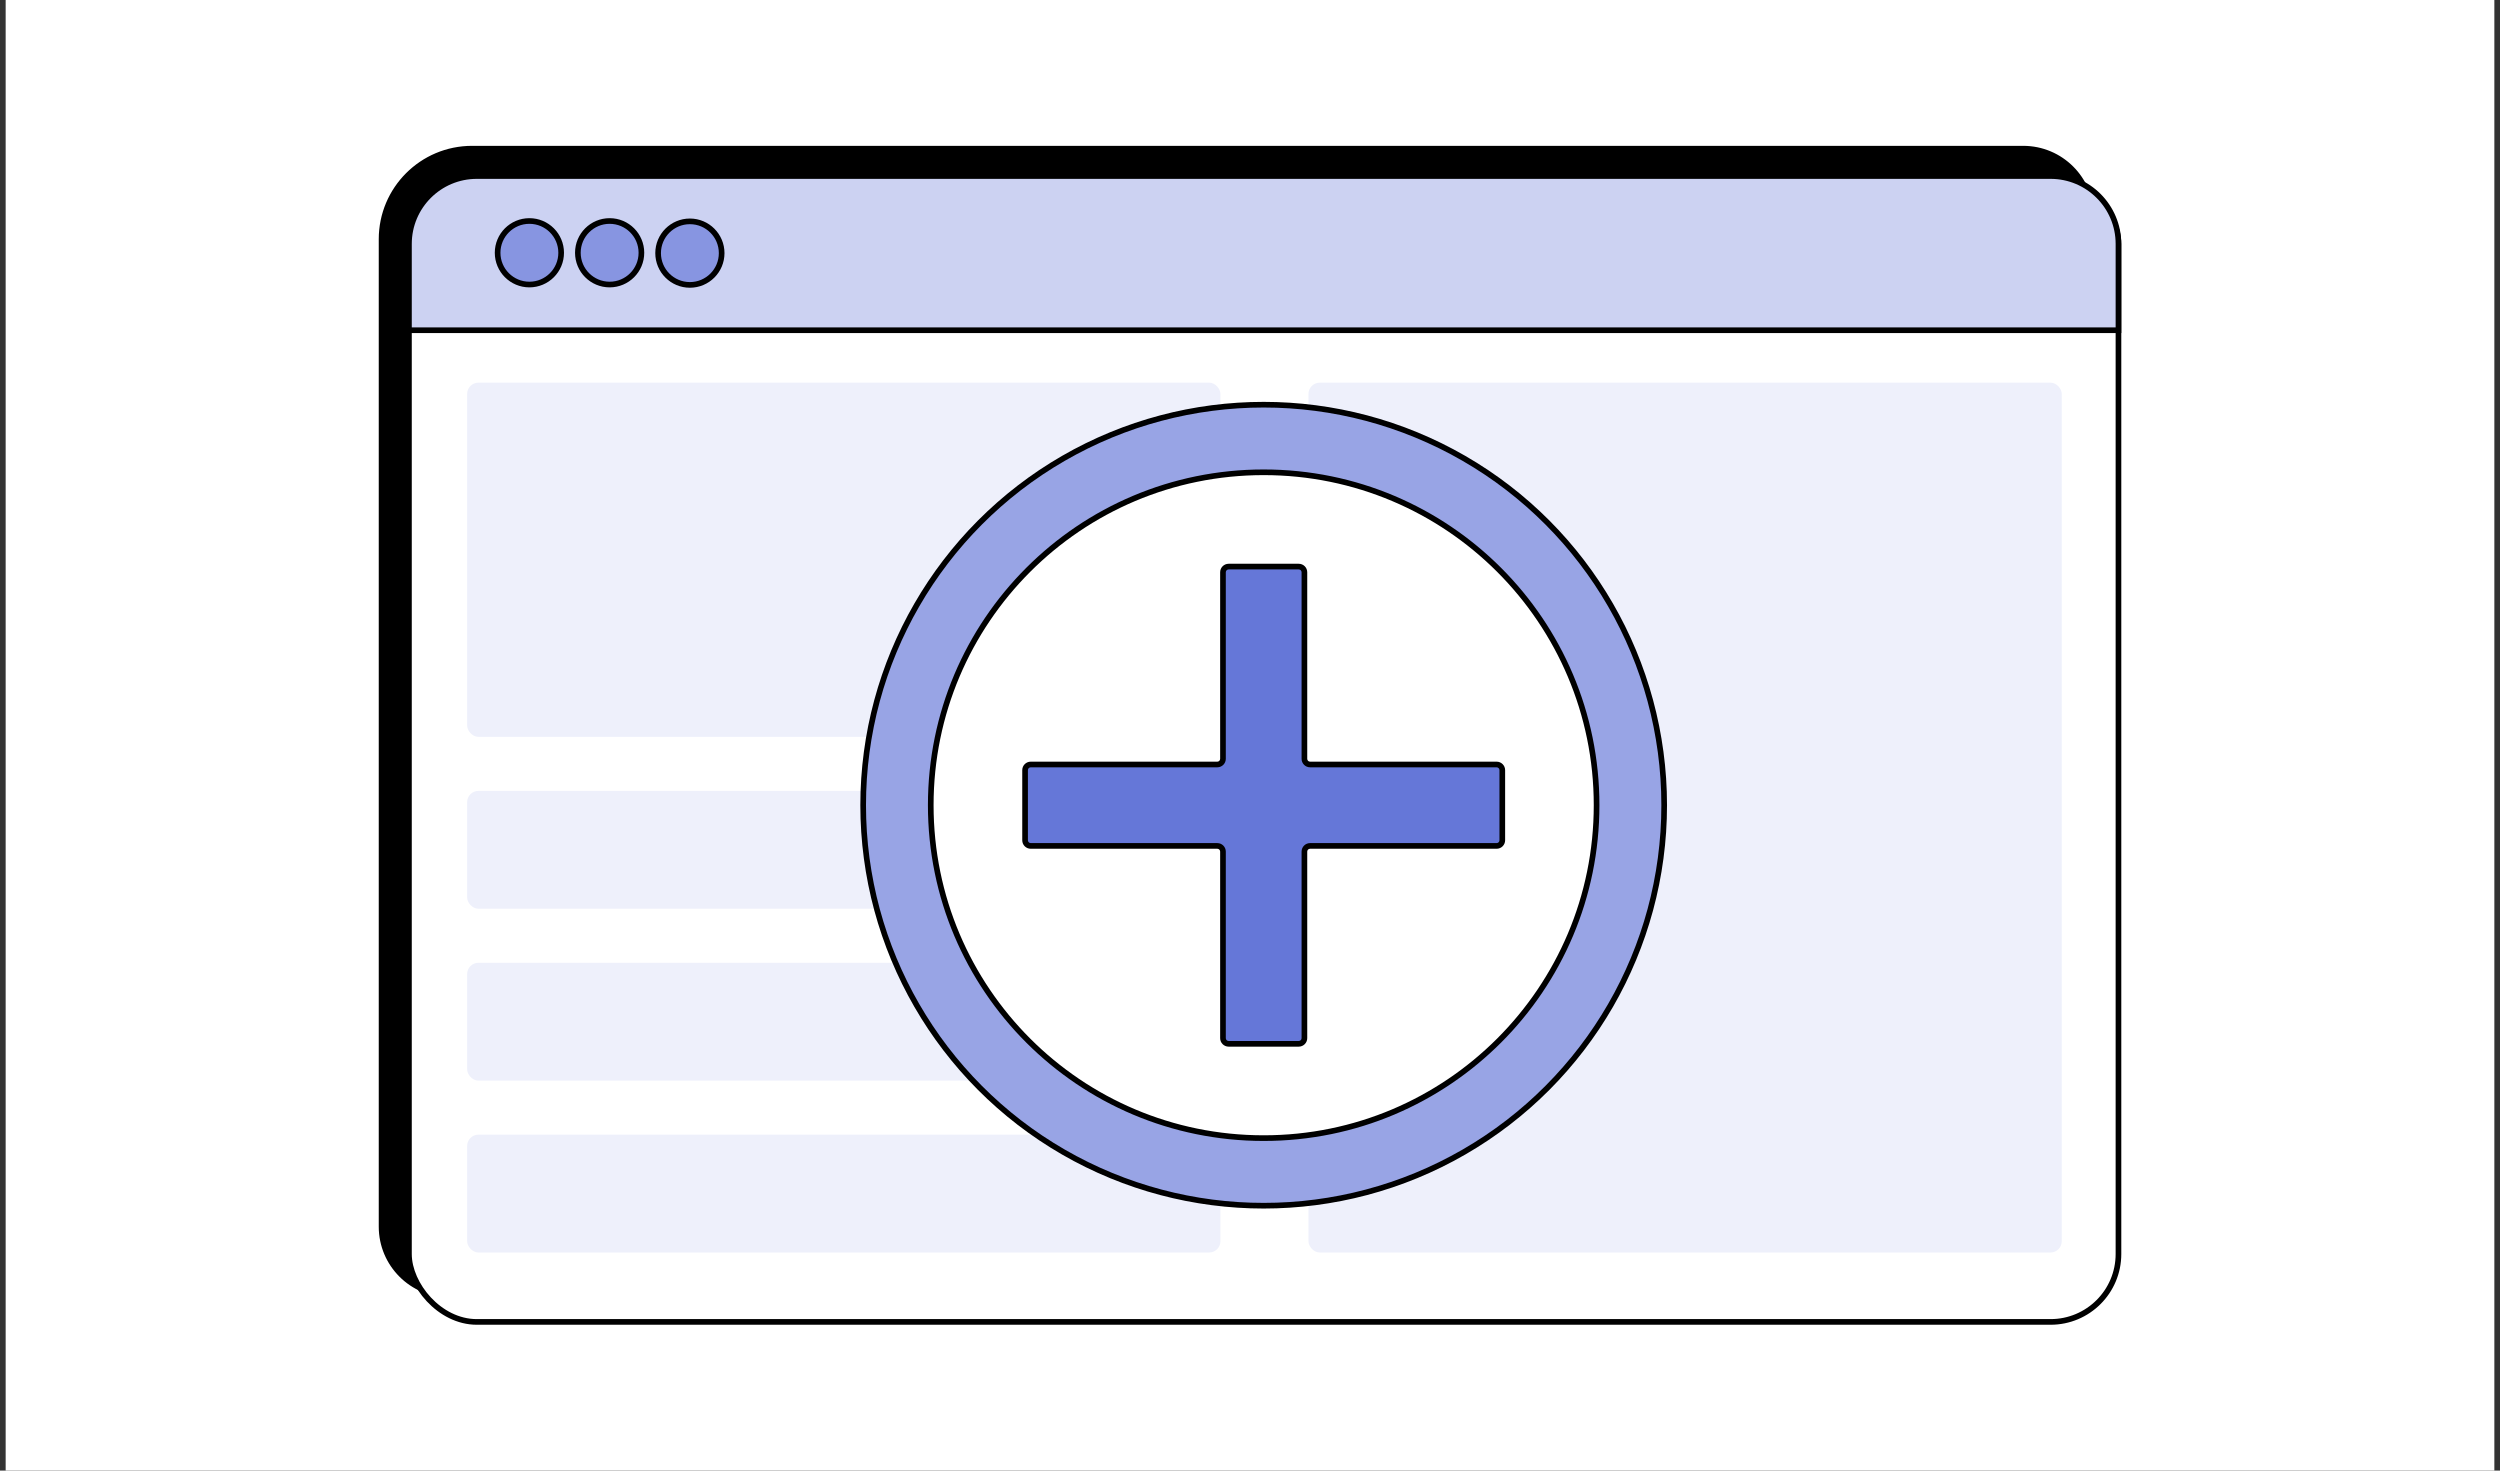
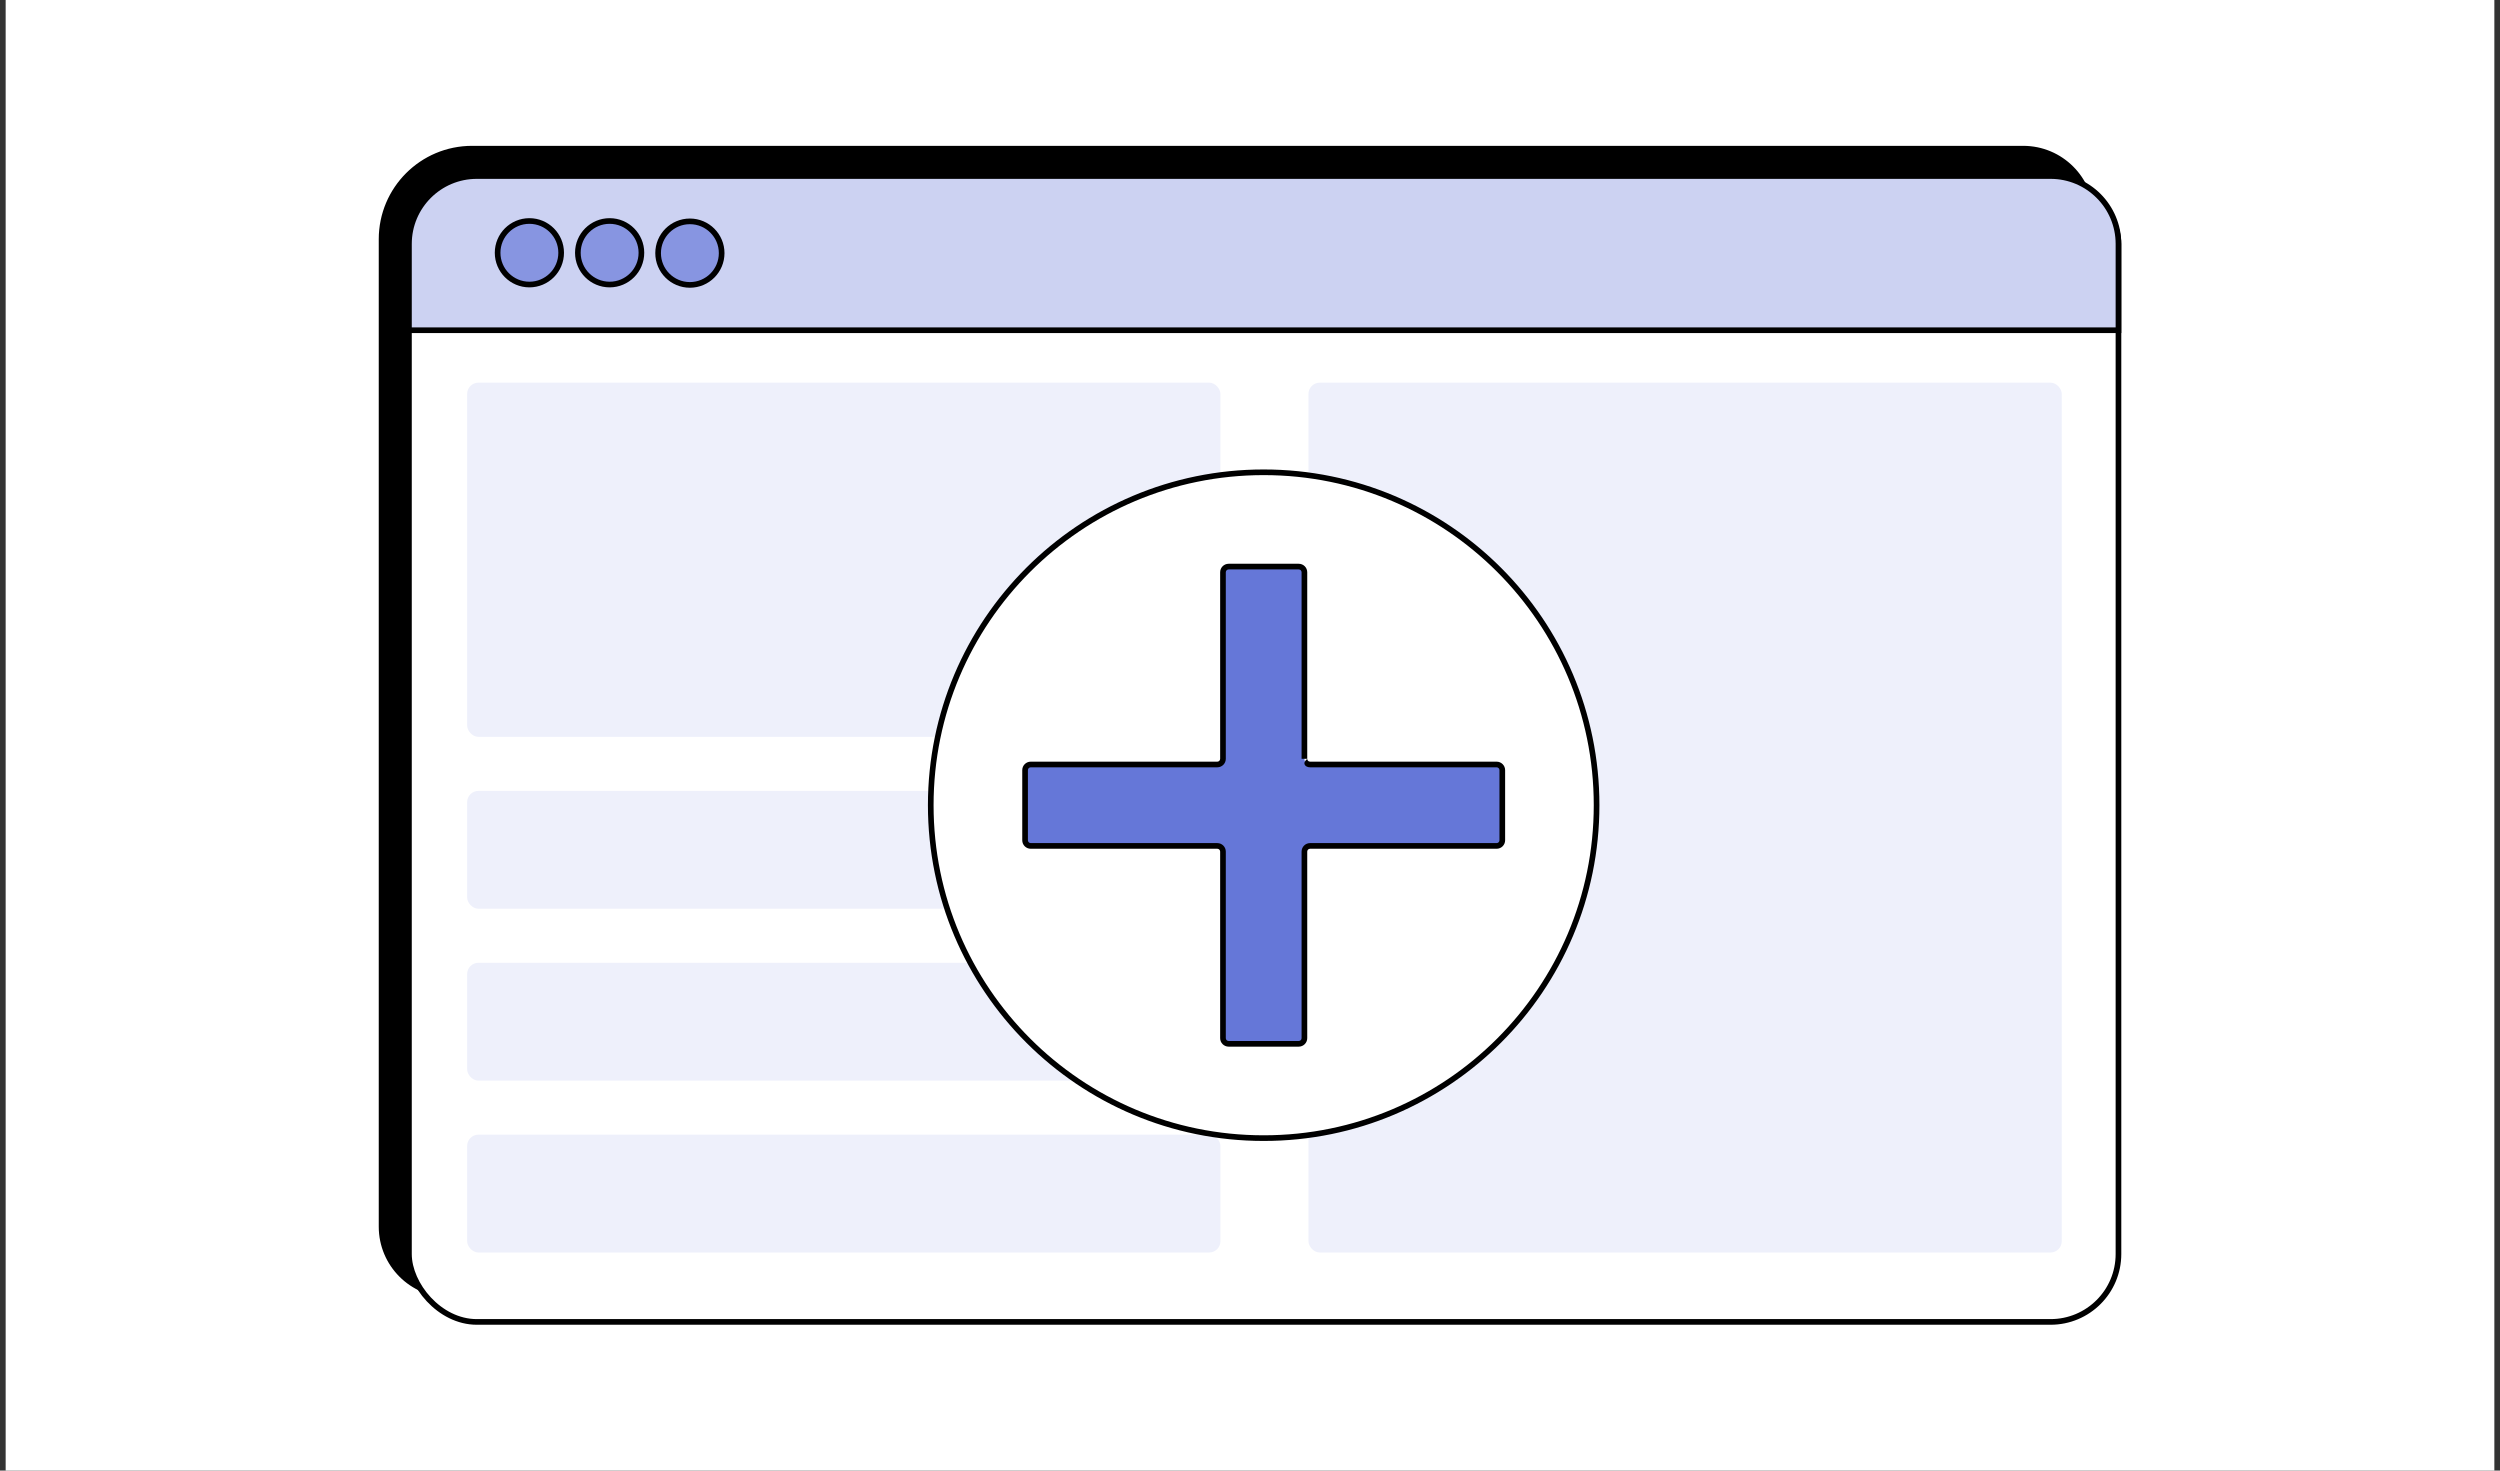
<svg xmlns="http://www.w3.org/2000/svg" width="340" height="200" viewBox="0 0 340 200" fill="none">
  <rect x="0" y="0" width="340" height="200" fill="#333333" stroke="none" />
  <rect width="338.462" height="200" transform="translate(0.77)" fill="white" />
  <path d="M51.895 32.526C51.895 25.729 57.405 20.219 64.202 20.219H275.158C280.256 20.219 284.389 24.352 284.389 29.45V166.829C284.389 171.927 280.256 176.06 275.158 176.06H61.125C56.027 176.06 51.895 171.927 51.895 166.829V32.526Z" fill="black" stroke="black" stroke-width="0.769" />
  <rect x="55.617" y="23.941" width="232.494" height="155.841" rx="9.231" fill="white" stroke="black" stroke-width="0.769" />
  <path d="M55.617 33.172C55.617 28.074 59.75 23.941 64.848 23.941H278.881C283.979 23.941 288.112 28.074 288.112 33.172V44.911H55.617V33.172Z" fill="#CCD2F2" stroke="black" stroke-width="0.769" />
  <circle cx="71.997" cy="34.377" r="4.321" fill="#8795E1" stroke="black" stroke-width="0.769" />
  <circle cx="82.911" cy="34.377" r="4.321" fill="#8795E1" stroke="black" stroke-width="0.769" />
  <circle cx="93.825" cy="34.426" r="4.321" fill="#8795E1" stroke="black" stroke-width="0.769" />
  <rect x="63.531" y="52.04" width="102.447" height="48.172" rx="1.538" fill="#EEF0FB" />
  <rect x="177.953" y="52.04" width="102.447" height="118.301" rx="1.538" fill="#EEF0FB" />
  <rect x="63.531" y="107.56" width="102.447" height="16.028" rx="1.538" fill="#EEF0FB" />
  <rect x="63.531" y="130.937" width="102.447" height="16.028" rx="1.538" fill="#EEF0FB" />
  <rect x="63.531" y="154.313" width="102.447" height="16.028" rx="1.538" fill="#EEF0FB" />
-   <circle cx="171.86" cy="109.508" r="54.469" fill="#98A4E5" stroke="black" stroke-width="0.769" />
  <circle cx="171.859" cy="109.508" r="45.277" fill="white" stroke="black" stroke-width="0.769" />
  <path fill-rule="evenodd" clip-rule="evenodd" d="M177.4 77.826C177.4 77.401 177.055 77.057 176.63 77.057H167.093C166.669 77.057 166.324 77.401 166.324 77.826V103.201C166.324 103.626 165.98 103.97 165.555 103.97H140.179C139.755 103.97 139.41 104.315 139.41 104.74L139.41 114.277C139.41 114.702 139.755 115.046 140.179 115.046H165.555C165.98 115.046 166.324 115.39 166.324 115.815V141.19C166.324 141.615 166.669 141.959 167.093 141.959H176.63C177.055 141.959 177.4 141.615 177.4 141.19V115.815C177.4 115.39 177.744 115.046 178.169 115.046H203.543C203.968 115.046 204.312 114.701 204.312 114.277V104.74C204.312 104.315 203.968 103.97 203.543 103.97H178.169C177.744 103.97 177.4 103.626 177.4 103.201V77.826Z" fill="#6577D8" />
-   <path d="M167.093 77.442H176.63V76.672H167.093V77.442ZM166.709 103.201V77.826H165.94V103.201H166.709ZM140.179 104.355H165.555V103.586H140.179V104.355ZM139.795 114.277L139.795 104.74H139.026L139.026 114.277H139.795ZM165.555 114.661H140.179V115.431H165.555V114.661ZM166.709 141.19V115.815H165.94V141.19H166.709ZM176.63 141.574H167.093V142.344H176.63V141.574ZM177.015 115.815V141.19H177.784V115.815H177.015ZM203.543 114.661H178.169V115.431H203.543V114.661ZM203.927 104.74V114.277H204.697V104.74H203.927ZM178.169 104.355H203.543V103.586H178.169V104.355ZM177.015 77.826V103.201H177.784V77.826H177.015ZM178.169 103.586C177.956 103.586 177.784 103.414 177.784 103.201H177.015C177.015 103.838 177.532 104.355 178.169 104.355V103.586ZM204.697 104.74C204.697 104.102 204.18 103.586 203.543 103.586V104.355C203.755 104.355 203.927 104.527 203.927 104.74H204.697ZM203.543 115.431C204.18 115.431 204.697 114.914 204.697 114.277H203.927C203.927 114.489 203.755 114.661 203.543 114.661V115.431ZM177.784 115.815C177.784 115.603 177.956 115.431 178.169 115.431V114.661C177.532 114.661 177.015 115.178 177.015 115.815H177.784ZM176.63 142.344C177.268 142.344 177.784 141.827 177.784 141.19H177.015C177.015 141.402 176.843 141.574 176.63 141.574V142.344ZM165.94 141.19C165.94 141.827 166.456 142.344 167.093 142.344V141.574C166.881 141.574 166.709 141.402 166.709 141.19H165.94ZM165.555 115.431C165.767 115.431 165.94 115.603 165.94 115.815H166.709C166.709 115.178 166.192 114.661 165.555 114.661V115.431ZM139.026 114.277C139.026 114.914 139.542 115.431 140.179 115.431V114.661C139.967 114.661 139.795 114.489 139.795 114.277H139.026ZM140.179 103.586C139.542 103.586 139.026 104.102 139.026 104.74H139.795C139.795 104.527 139.967 104.355 140.179 104.355V103.586ZM165.94 103.201C165.94 103.414 165.767 103.586 165.555 103.586V104.355C166.192 104.355 166.709 103.838 166.709 103.201H165.94ZM176.63 77.442C176.843 77.442 177.015 77.614 177.015 77.826H177.784C177.784 77.189 177.268 76.672 176.63 76.672V77.442ZM167.093 76.672C166.456 76.672 165.94 77.189 165.94 77.826H166.709C166.709 77.614 166.881 77.442 167.093 77.442V76.672Z" fill="black" />
+   <path d="M167.093 77.442H176.63V76.672H167.093V77.442ZM166.709 103.201V77.826H165.94V103.201H166.709ZM140.179 104.355H165.555V103.586H140.179V104.355ZM139.795 114.277L139.795 104.74H139.026L139.026 114.277H139.795ZM165.555 114.661H140.179V115.431H165.555V114.661ZM166.709 141.19V115.815H165.94V141.19H166.709ZM176.63 141.574H167.093V142.344H176.63V141.574ZM177.015 115.815V141.19H177.784V115.815H177.015ZM203.543 114.661H178.169V115.431H203.543V114.661ZM203.927 104.74V114.277H204.697V104.74H203.927ZM178.169 104.355H203.543V103.586H178.169V104.355ZM177.015 77.826V103.201H177.784V77.826H177.015ZM178.169 103.586C177.956 103.586 177.784 103.414 177.784 103.201C177.015 103.838 177.532 104.355 178.169 104.355V103.586ZM204.697 104.74C204.697 104.102 204.18 103.586 203.543 103.586V104.355C203.755 104.355 203.927 104.527 203.927 104.74H204.697ZM203.543 115.431C204.18 115.431 204.697 114.914 204.697 114.277H203.927C203.927 114.489 203.755 114.661 203.543 114.661V115.431ZM177.784 115.815C177.784 115.603 177.956 115.431 178.169 115.431V114.661C177.532 114.661 177.015 115.178 177.015 115.815H177.784ZM176.63 142.344C177.268 142.344 177.784 141.827 177.784 141.19H177.015C177.015 141.402 176.843 141.574 176.63 141.574V142.344ZM165.94 141.19C165.94 141.827 166.456 142.344 167.093 142.344V141.574C166.881 141.574 166.709 141.402 166.709 141.19H165.94ZM165.555 115.431C165.767 115.431 165.94 115.603 165.94 115.815H166.709C166.709 115.178 166.192 114.661 165.555 114.661V115.431ZM139.026 114.277C139.026 114.914 139.542 115.431 140.179 115.431V114.661C139.967 114.661 139.795 114.489 139.795 114.277H139.026ZM140.179 103.586C139.542 103.586 139.026 104.102 139.026 104.74H139.795C139.795 104.527 139.967 104.355 140.179 104.355V103.586ZM165.94 103.201C165.94 103.414 165.767 103.586 165.555 103.586V104.355C166.192 104.355 166.709 103.838 166.709 103.201H165.94ZM176.63 77.442C176.843 77.442 177.015 77.614 177.015 77.826H177.784C177.784 77.189 177.268 76.672 176.63 76.672V77.442ZM167.093 76.672C166.456 76.672 165.94 77.189 165.94 77.826H166.709C166.709 77.614 166.881 77.442 167.093 77.442V76.672Z" fill="black" />
</svg>